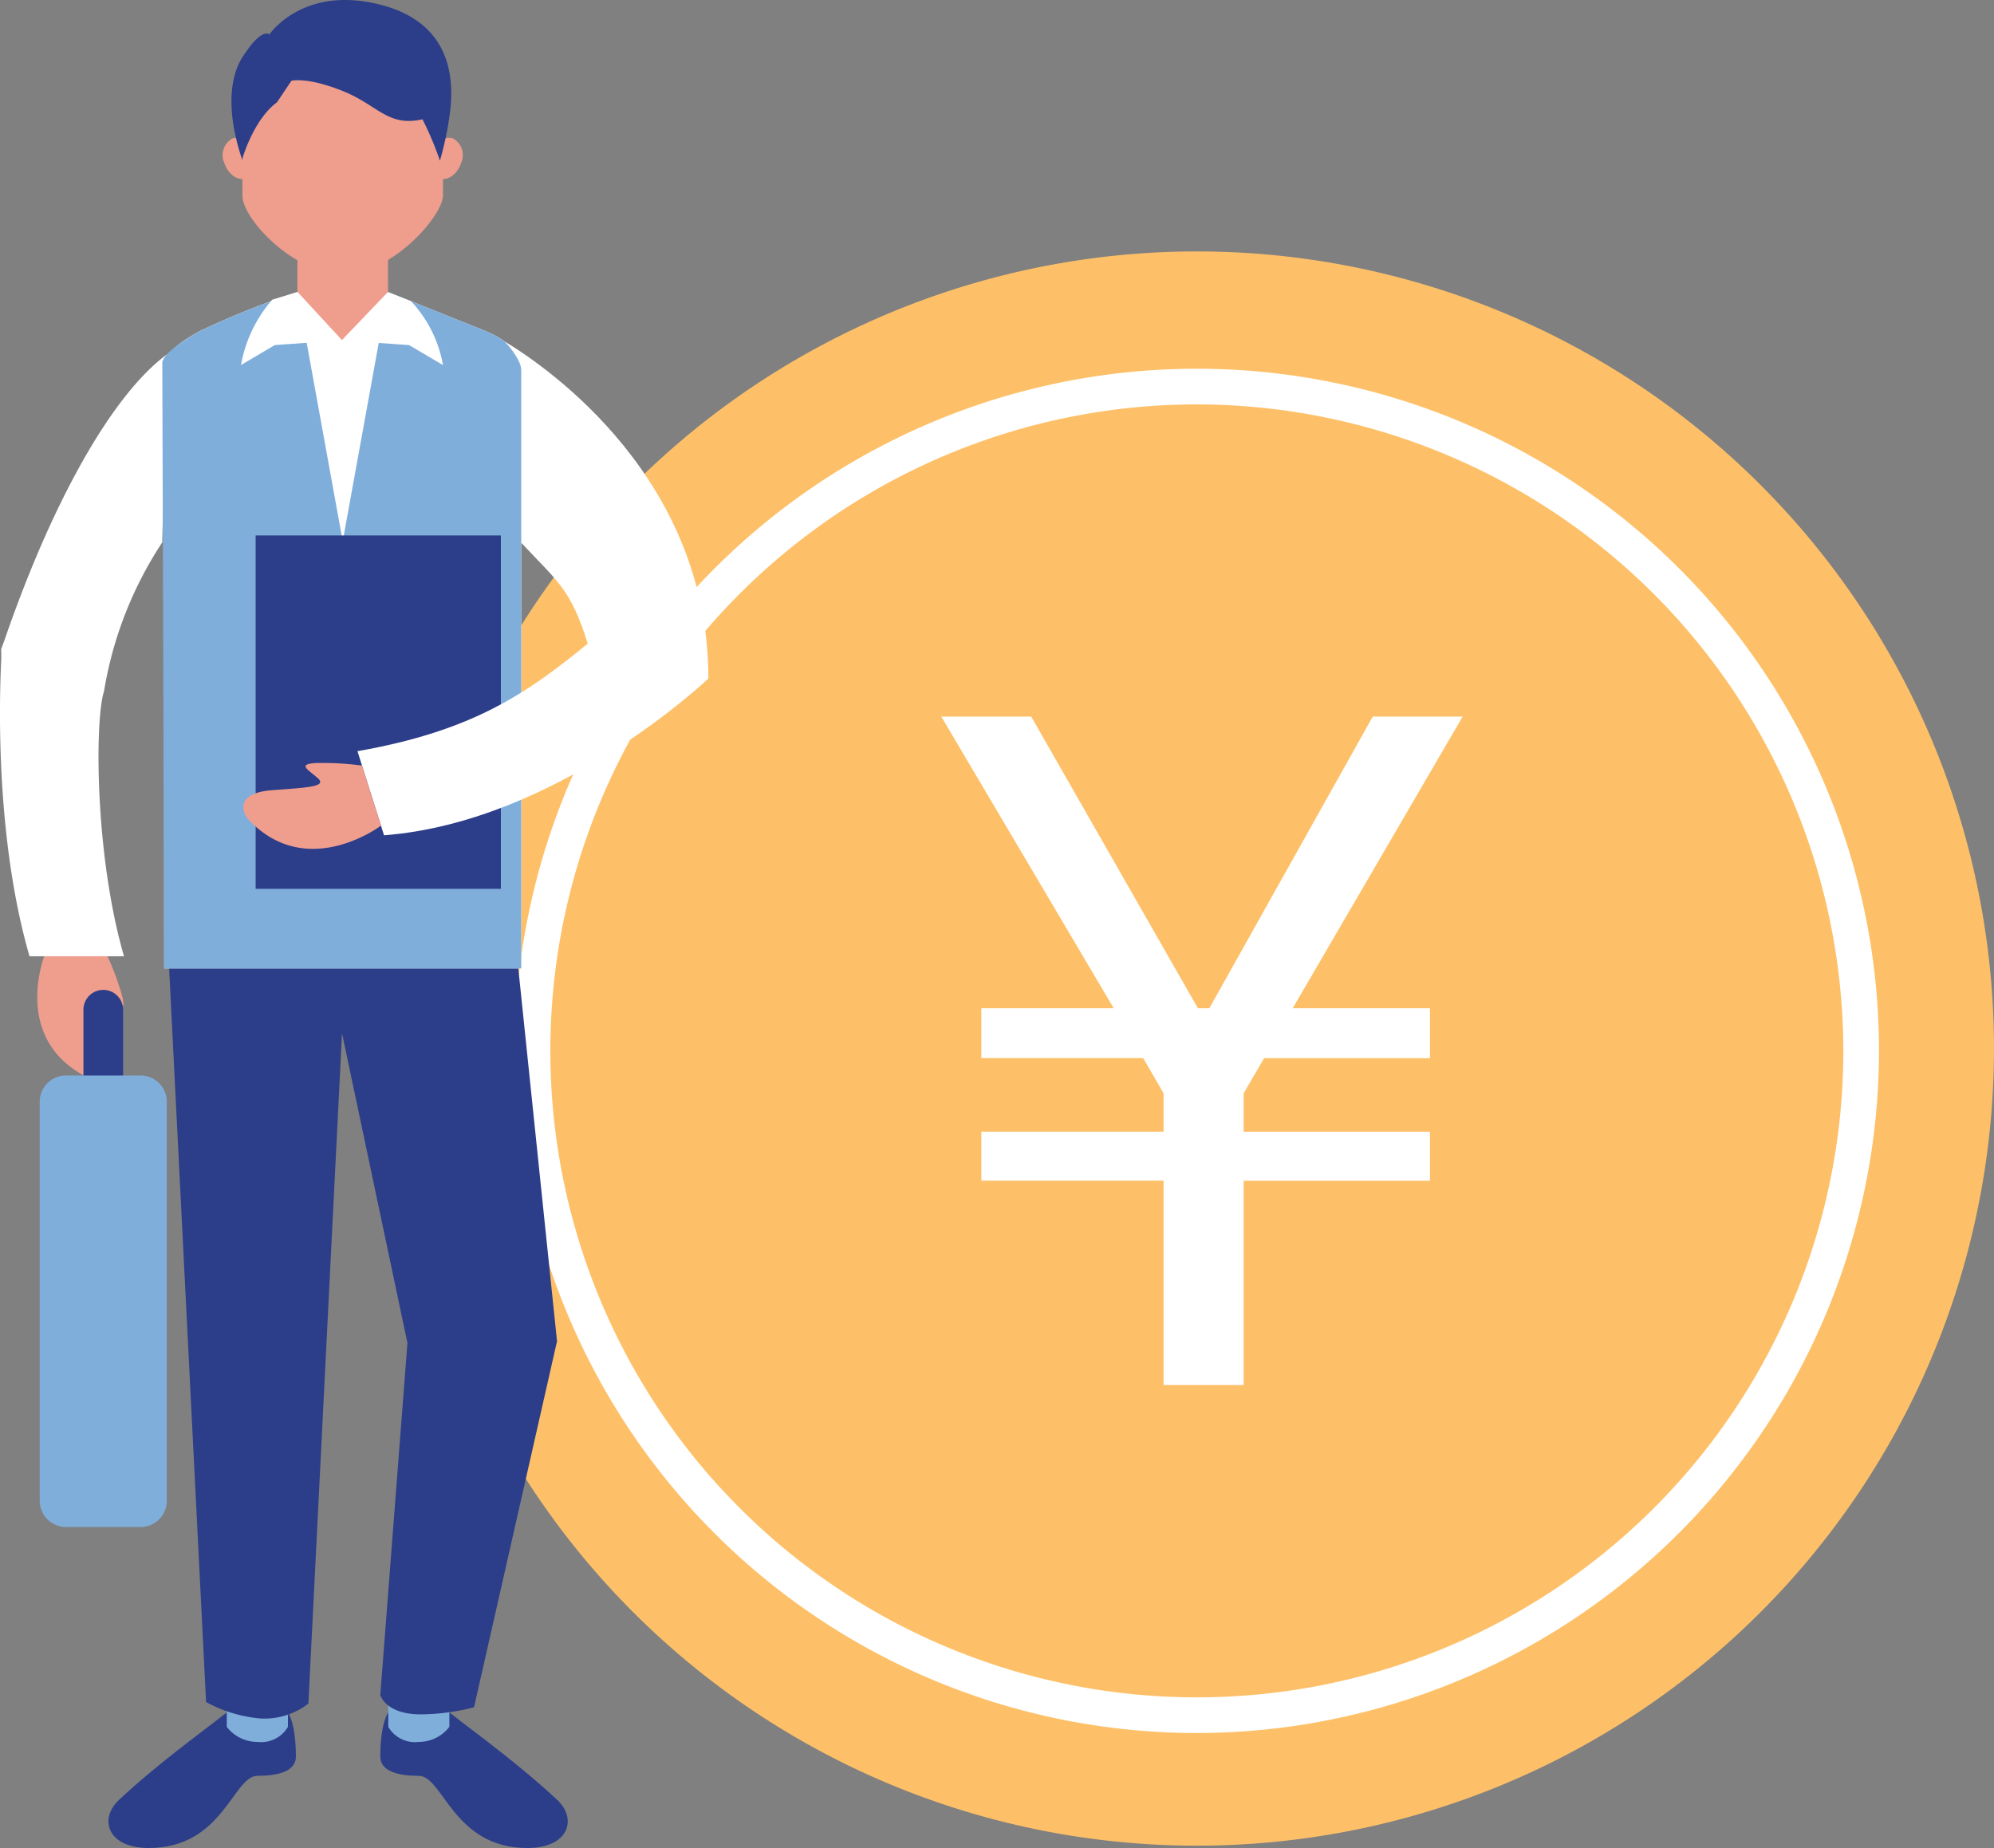
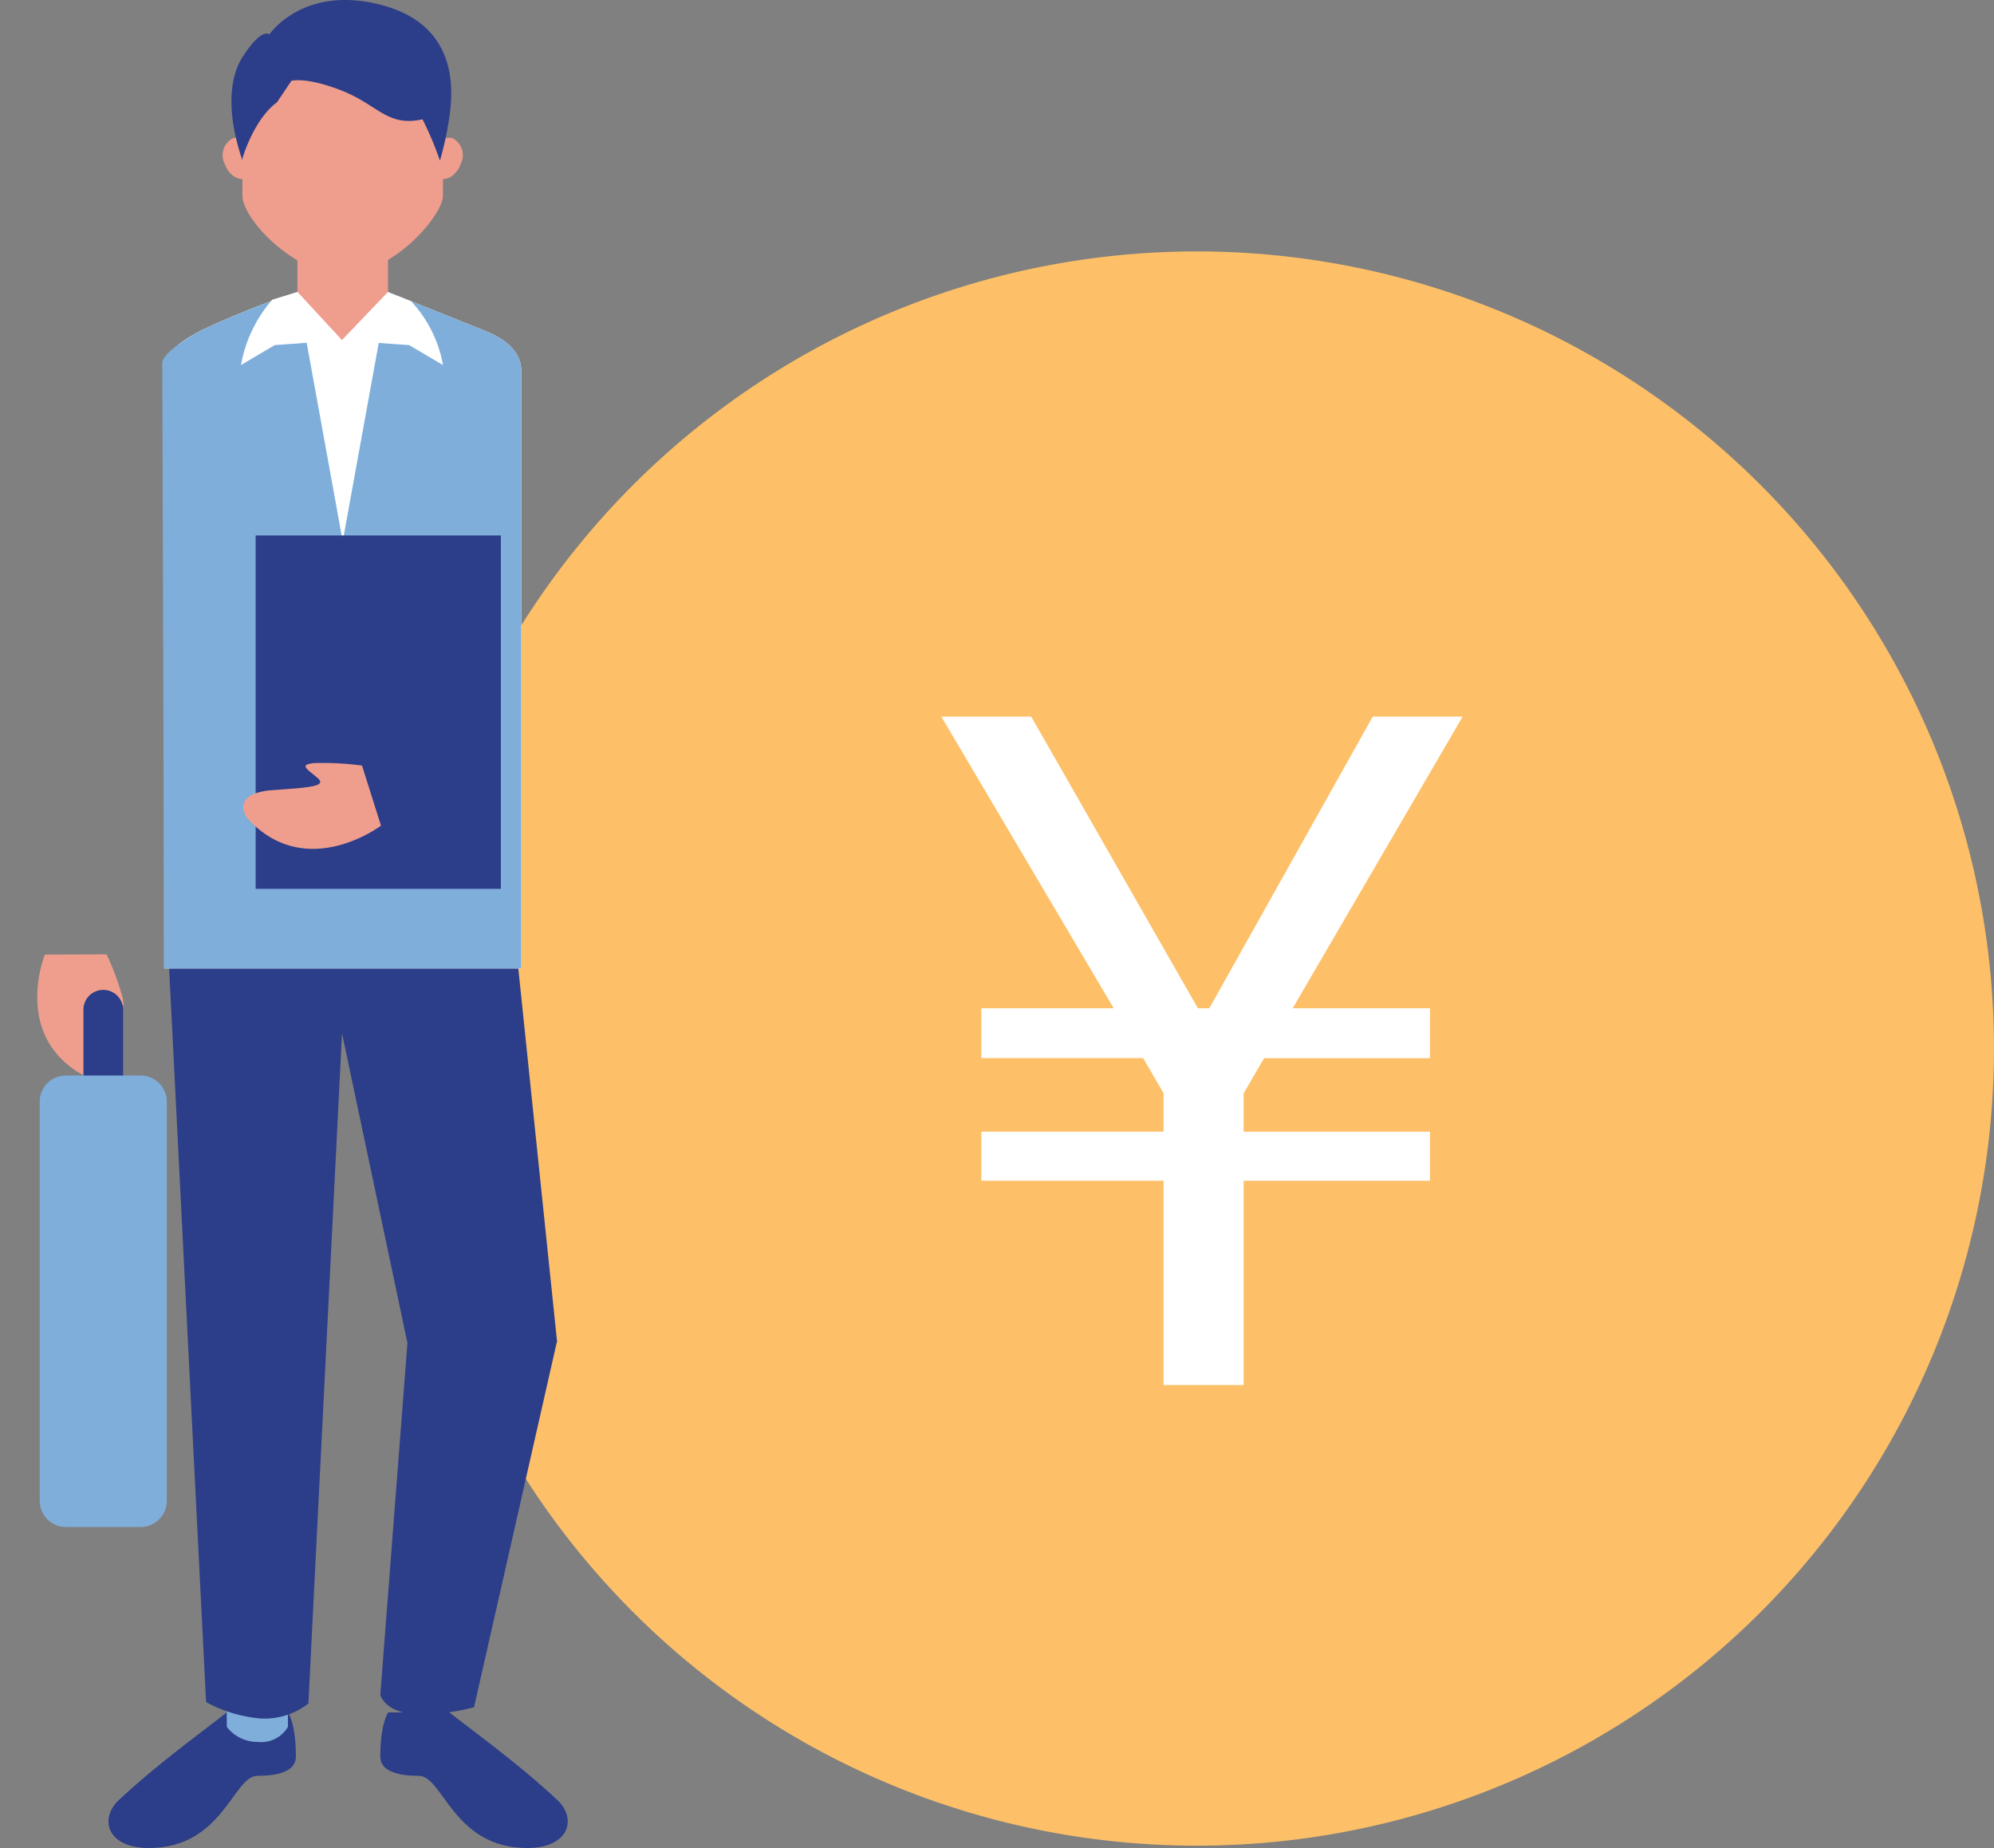
<svg xmlns="http://www.w3.org/2000/svg" id="mv_illust_04" width="158.609" height="147" viewBox="0 0 158.609 147">
  <rect x="0" y="0" width="158.609" height="147" fill="#808080" stroke="none" />
  <defs>
    <clipPath id="clip-path">
      <rect id="Rectangle_693" data-name="Rectangle 693" width="158.609" height="147" fill="none" />
    </clipPath>
  </defs>
  <g id="Group_225" data-name="Group 225" clip-path="url(#clip-path)">
    <path id="Path_736" data-name="Path 736" d="M155.749,81.78A63.407,63.407,0,1,1,92.341,18.369,63.407,63.407,0,0,1,155.749,81.78" transform="translate(2.859 1.631)" fill="#fdc068" />
-     <path id="Path_737" data-name="Path 737" d="M91.517,135.215a54.261,54.261,0,1,1,54.262-54.258,54.32,54.32,0,0,1-54.262,54.258m0-105.685a51.424,51.424,0,1,0,51.426,51.427A51.484,51.484,0,0,0,91.517,29.53" transform="translate(3.682 2.638)" fill="#fff" />
    <path id="Path_739" data-name="Path 739" d="M3.3,69.106s-2.68,6.612,3.261,9.7c.839.437,2.428.44,1.8-2.447s-.957-4.269-.076-3.706,1.459,1.191,1.2-.116a20.5,20.5,0,0,0-1.274-3.448Z" transform="translate(0.267 6.827)" fill="#ef9e8d" />
-     <path id="Path_740" data-name="Path 740" d="M8.273,52.46a30.423,30.423,0,0,1,4.633-11.854l.364-14.945C9.011,28.788,4.219,37.155.352,48.4l-.257.683.008.731c0,.433-.838,13.068,2.245,23.716H9.863c-2.34-8.076-2.324-18.873-1.59-21.074" transform="translate(0 2.536)" fill="#fff" />
    <path id="Path_741" data-name="Path 741" d="M28.164,123.964s-.633.819-.633,3.518c0,1.243,1.605,1.526,3.062,1.526,1.933,0,2.734,5.741,8.628,5.741,3.337,0,3.983-2.334,2.38-3.827-3.136-2.925-6.445-5.278-8.577-6.959Z" transform="translate(2.721 12.25)" fill="#2c3d89" />
-     <path id="Path_742" data-name="Path 742" d="M28.107,125.368a2.472,2.472,0,0,0,2.432,1.2,3.074,3.074,0,0,0,2.428-1.2v-3.992h-4.86Z" transform="translate(2.777 11.994)" fill="#7faedb" />
-     <path id="Path_743" data-name="Path 743" d="M22.128,123.964s.631.819.631,3.518c0,1.243-1.6,1.526-3.06,1.526-1.931,0-2.732,5.741-8.63,5.741-3.337,0-3.982-2.334-2.379-3.827,3.136-2.925,6.443-5.278,8.575-6.959Z" transform="translate(0.776 12.25)" fill="#2c3d89" />
+     <path id="Path_743" data-name="Path 743" d="M22.128,123.964s.631.819.631,3.518c0,1.243-1.6,1.526-3.06,1.526-1.931,0-2.732,5.741-8.63,5.741-3.337,0-3.982-2.334-2.379-3.827,3.136-2.925,6.443-5.278,8.575-6.959" transform="translate(0.776 12.25)" fill="#2c3d89" />
    <path id="Path_744" data-name="Path 744" d="M21.281,125.368a2.473,2.473,0,0,1-2.433,1.2,3.081,3.081,0,0,1-2.431-1.2v-3.992h4.863Z" transform="translate(1.622 11.994)" fill="#7faedb" />
    <path id="Path_745" data-name="Path 745" d="M39.654,66.767H12.076L15.2,128.792a11.042,11.042,0,0,0,4.337,1.308,5.689,5.689,0,0,0,3.8-1.19L26.012,75.59,31.2,100.152h.022l-2.164,28.074s.393,1.545,3.226,1.545a17.461,17.461,0,0,0,4.228-.564L43.1,100.152h.021Z" transform="translate(1.193 6.598)" fill="#2c3d89" />
    <path id="Path_746" data-name="Path 746" d="M40.288,74.95V27.38c0-1.552-1.371-2.537-2.811-3.122-2.367-.958-7.788-3.121-7.788-3.121H22.483a68.665,68.665,0,0,0-7.79,3.121c-1.345.775-2.809,1.57-2.809,3.122V74.95Z" transform="translate(1.174 2.089)" fill="#fff" />
    <path id="Path_747" data-name="Path 747" d="M40.3,74.95V27.38c0-1.552-1.371-2.537-2.811-3.122C35.125,23.3,29.7,21.138,29.7,21.138L26.1,40.967,22.5,21.138a68.665,68.665,0,0,0-7.79,3.121c-1.345.775-2.962,1.819-2.962,2.546L11.9,74.95Z" transform="translate(1.161 2.089)" fill="#7faedb" />
    <path id="Path_748" data-name="Path 748" d="M28.737,21.462l-3.665,3.83-3.543-3.83V17.934h7.207Z" transform="translate(2.128 1.772)" fill="#ef9e8d" />
    <path id="Path_749" data-name="Path 749" d="M33.5,15.413c0,1.531-3.937,6.228-7.977,6.228-3.885,0-7.973-4.391-7.973-6.228V9.507a7.975,7.975,0,1,1,15.95,0Z" transform="translate(1.734 0.151)" fill="#ef9e8d" />
    <path id="Path_750" data-name="Path 750" d="M33.59,12.011c-.3.879-1.065,1.414-1.715,1.2a1.511,1.511,0,0,1-.644-1.99c.292-.879,1.059-1.414,1.713-1.2a1.513,1.513,0,0,1,.646,1.99" transform="translate(3.075 0.985)" fill="#ef9e8d" />
    <path id="Path_751" data-name="Path 751" d="M16.26,12.011c.3.879,1.064,1.414,1.715,1.2a1.517,1.517,0,0,0,.648-1.99c-.3-.879-1.065-1.414-1.715-1.2a1.518,1.518,0,0,0-.648,1.99" transform="translate(1.596 0.985)" fill="#ef9e8d" />
    <path id="Path_752" data-name="Path 752" d="M24.754,24.976l3.665-3.83,1.832.725a9.96,9.96,0,0,1,2.539,5.078L30.1,25.361Z" transform="translate(2.446 2.09)" fill="#fff" />
    <path id="Path_753" data-name="Path 753" d="M25.476,24.977l-3.543-3.838-2,.609a10.758,10.758,0,0,0-2.487,5.2l2.687-1.588Z" transform="translate(1.724 2.089)" fill="#fff" />
    <path id="Path_754" data-name="Path 754" d="M17.63,12.6s.876-3.08,2.748-4.464l1.149-1.712s1.234-.326,4.076.814,3.571,2.873,6.349,2.251a25.7,25.7,0,0,1,1.386,3.291,25.569,25.569,0,0,0,.815-3.952c.205-1.916.508-6.868-5.481-8.435-6.236-1.632-8.9,2.351-8.9,2.351s-.57-.642-2.138,1.8c-1.141,1.773-1.2,4.728,0,8.231" transform="translate(1.655 0)" fill="#2c3d89" />
    <rect id="Rectangle_691" data-name="Rectangle 691" width="19.505" height="28.108" transform="translate(20.336 42.593)" fill="#2c3d89" />
-     <path id="Path_757" data-name="Path 757" d="M27.99,64c13.83-1.059,25.8-12.47,25.8-12.47,0-15.891-12.668-24.675-16.2-26.808,0,0,1.32,1.364,1.32,2.306V40.736c2.85,3.065,3.914,3.621,5.285,8.02C39.4,52.671,35.086,55.7,25.877,57.309Z" transform="translate(2.557 2.443)" fill="#fff" />
    <path id="Path_758" data-name="Path 758" d="M28.564,60.219s-5.817,4.414-10.465-.405c-.654-.68-1.108-2.205,1.839-2.418s4.366-.291,3.576-.975-1.554-1.063-.226-1.179a23.353,23.353,0,0,1,3.767.2Z" transform="translate(1.741 5.456)" fill="#ef9e8d" />
    <path id="Path_759" data-name="Path 759" d="M9.194,79.015a1.577,1.577,0,1,1-3.155,0V73.237a1.577,1.577,0,0,1,3.155,0Z" transform="translate(0.597 7.081)" fill="#2c3d89" />
    <path id="Rectangle_692" data-name="Rectangle 692" d="M2.086,0H8.022A2.088,2.088,0,0,1,10.11,2.088V33.826a2.088,2.088,0,0,1-2.088,2.088H2.088A2.088,2.088,0,0,1,0,33.826V2.086A2.086,2.086,0,0,1,2.086,0Z" transform="translate(3.159 85.551)" fill="#7faedb" />
    <path id="Path_760" data-name="Path 760" d="M3.315,2.47V-13.78h14.82v-3.9H3.315v-3.055L4.94-23.53H18.135V-27.5H7.215l13.52-23.2h-7.15l-13,23.2h-.91l-13.26-23.2h-7.15L-7.02-27.5H-17.55v3.965H-4.68l1.625,2.795v3.055H-17.55v3.9H-3.055V2.47Z" transform="translate(95.609 107.701)" fill="#fff" />
  </g>
</svg>